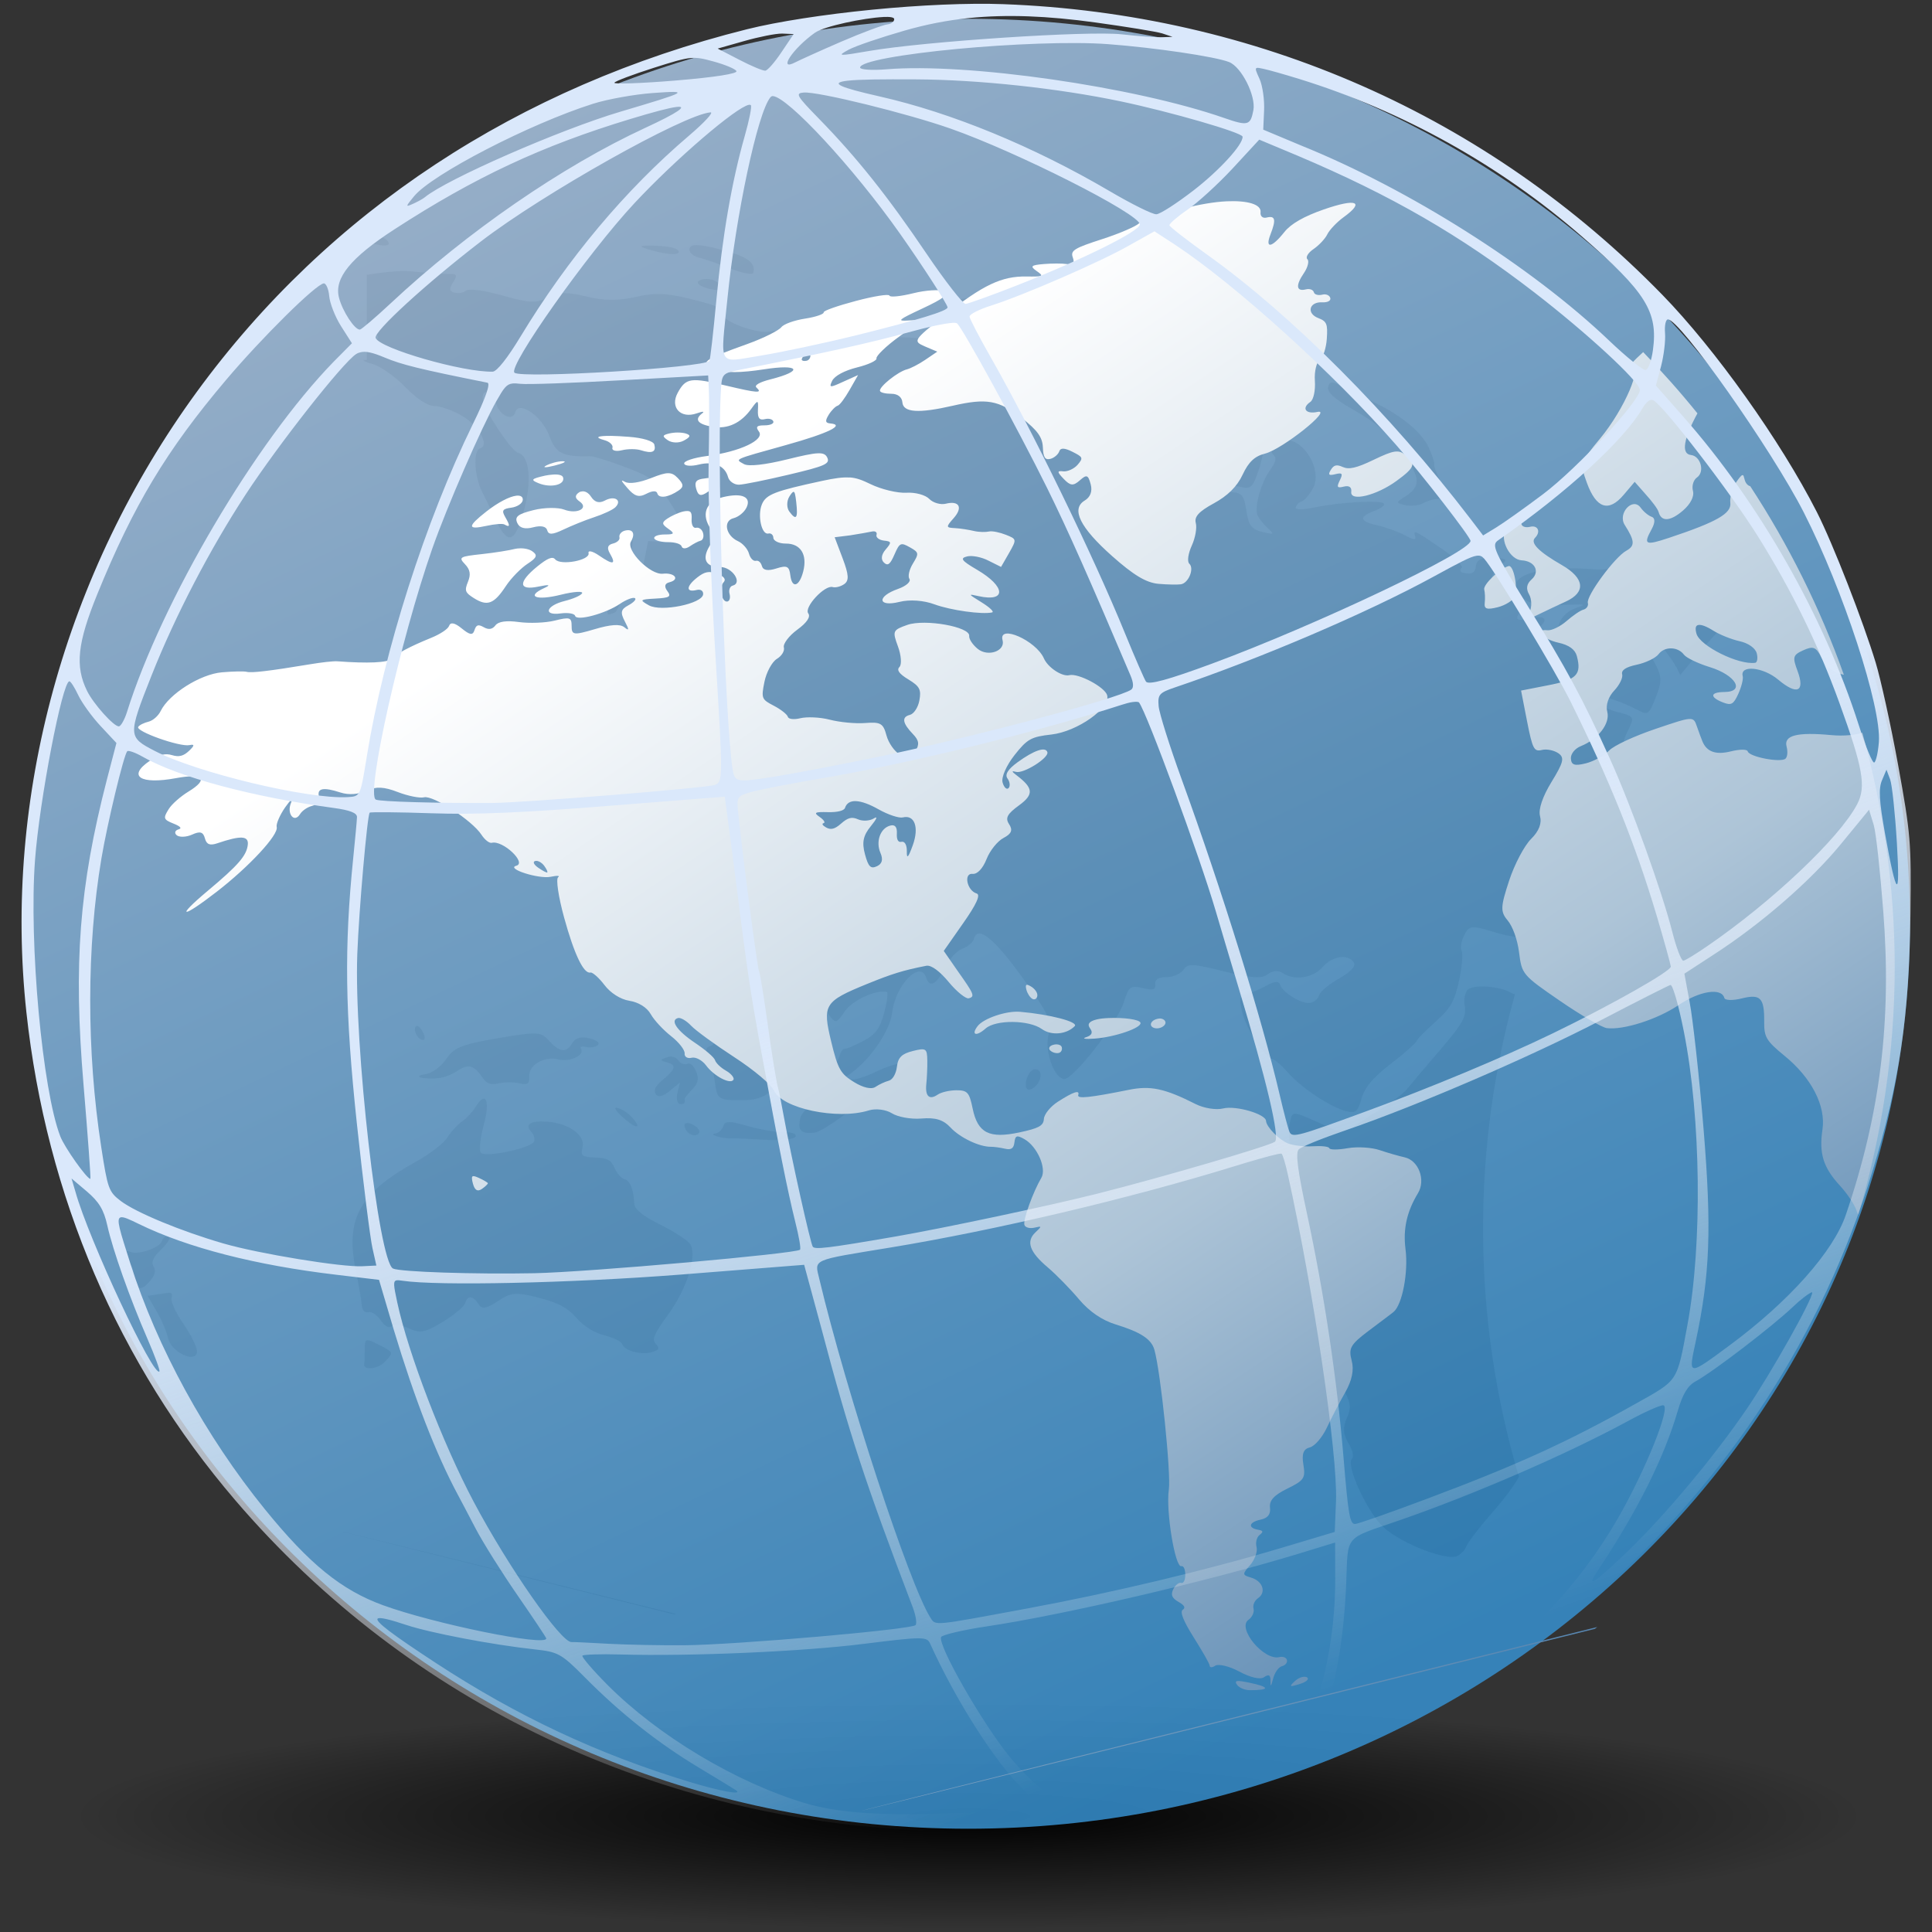
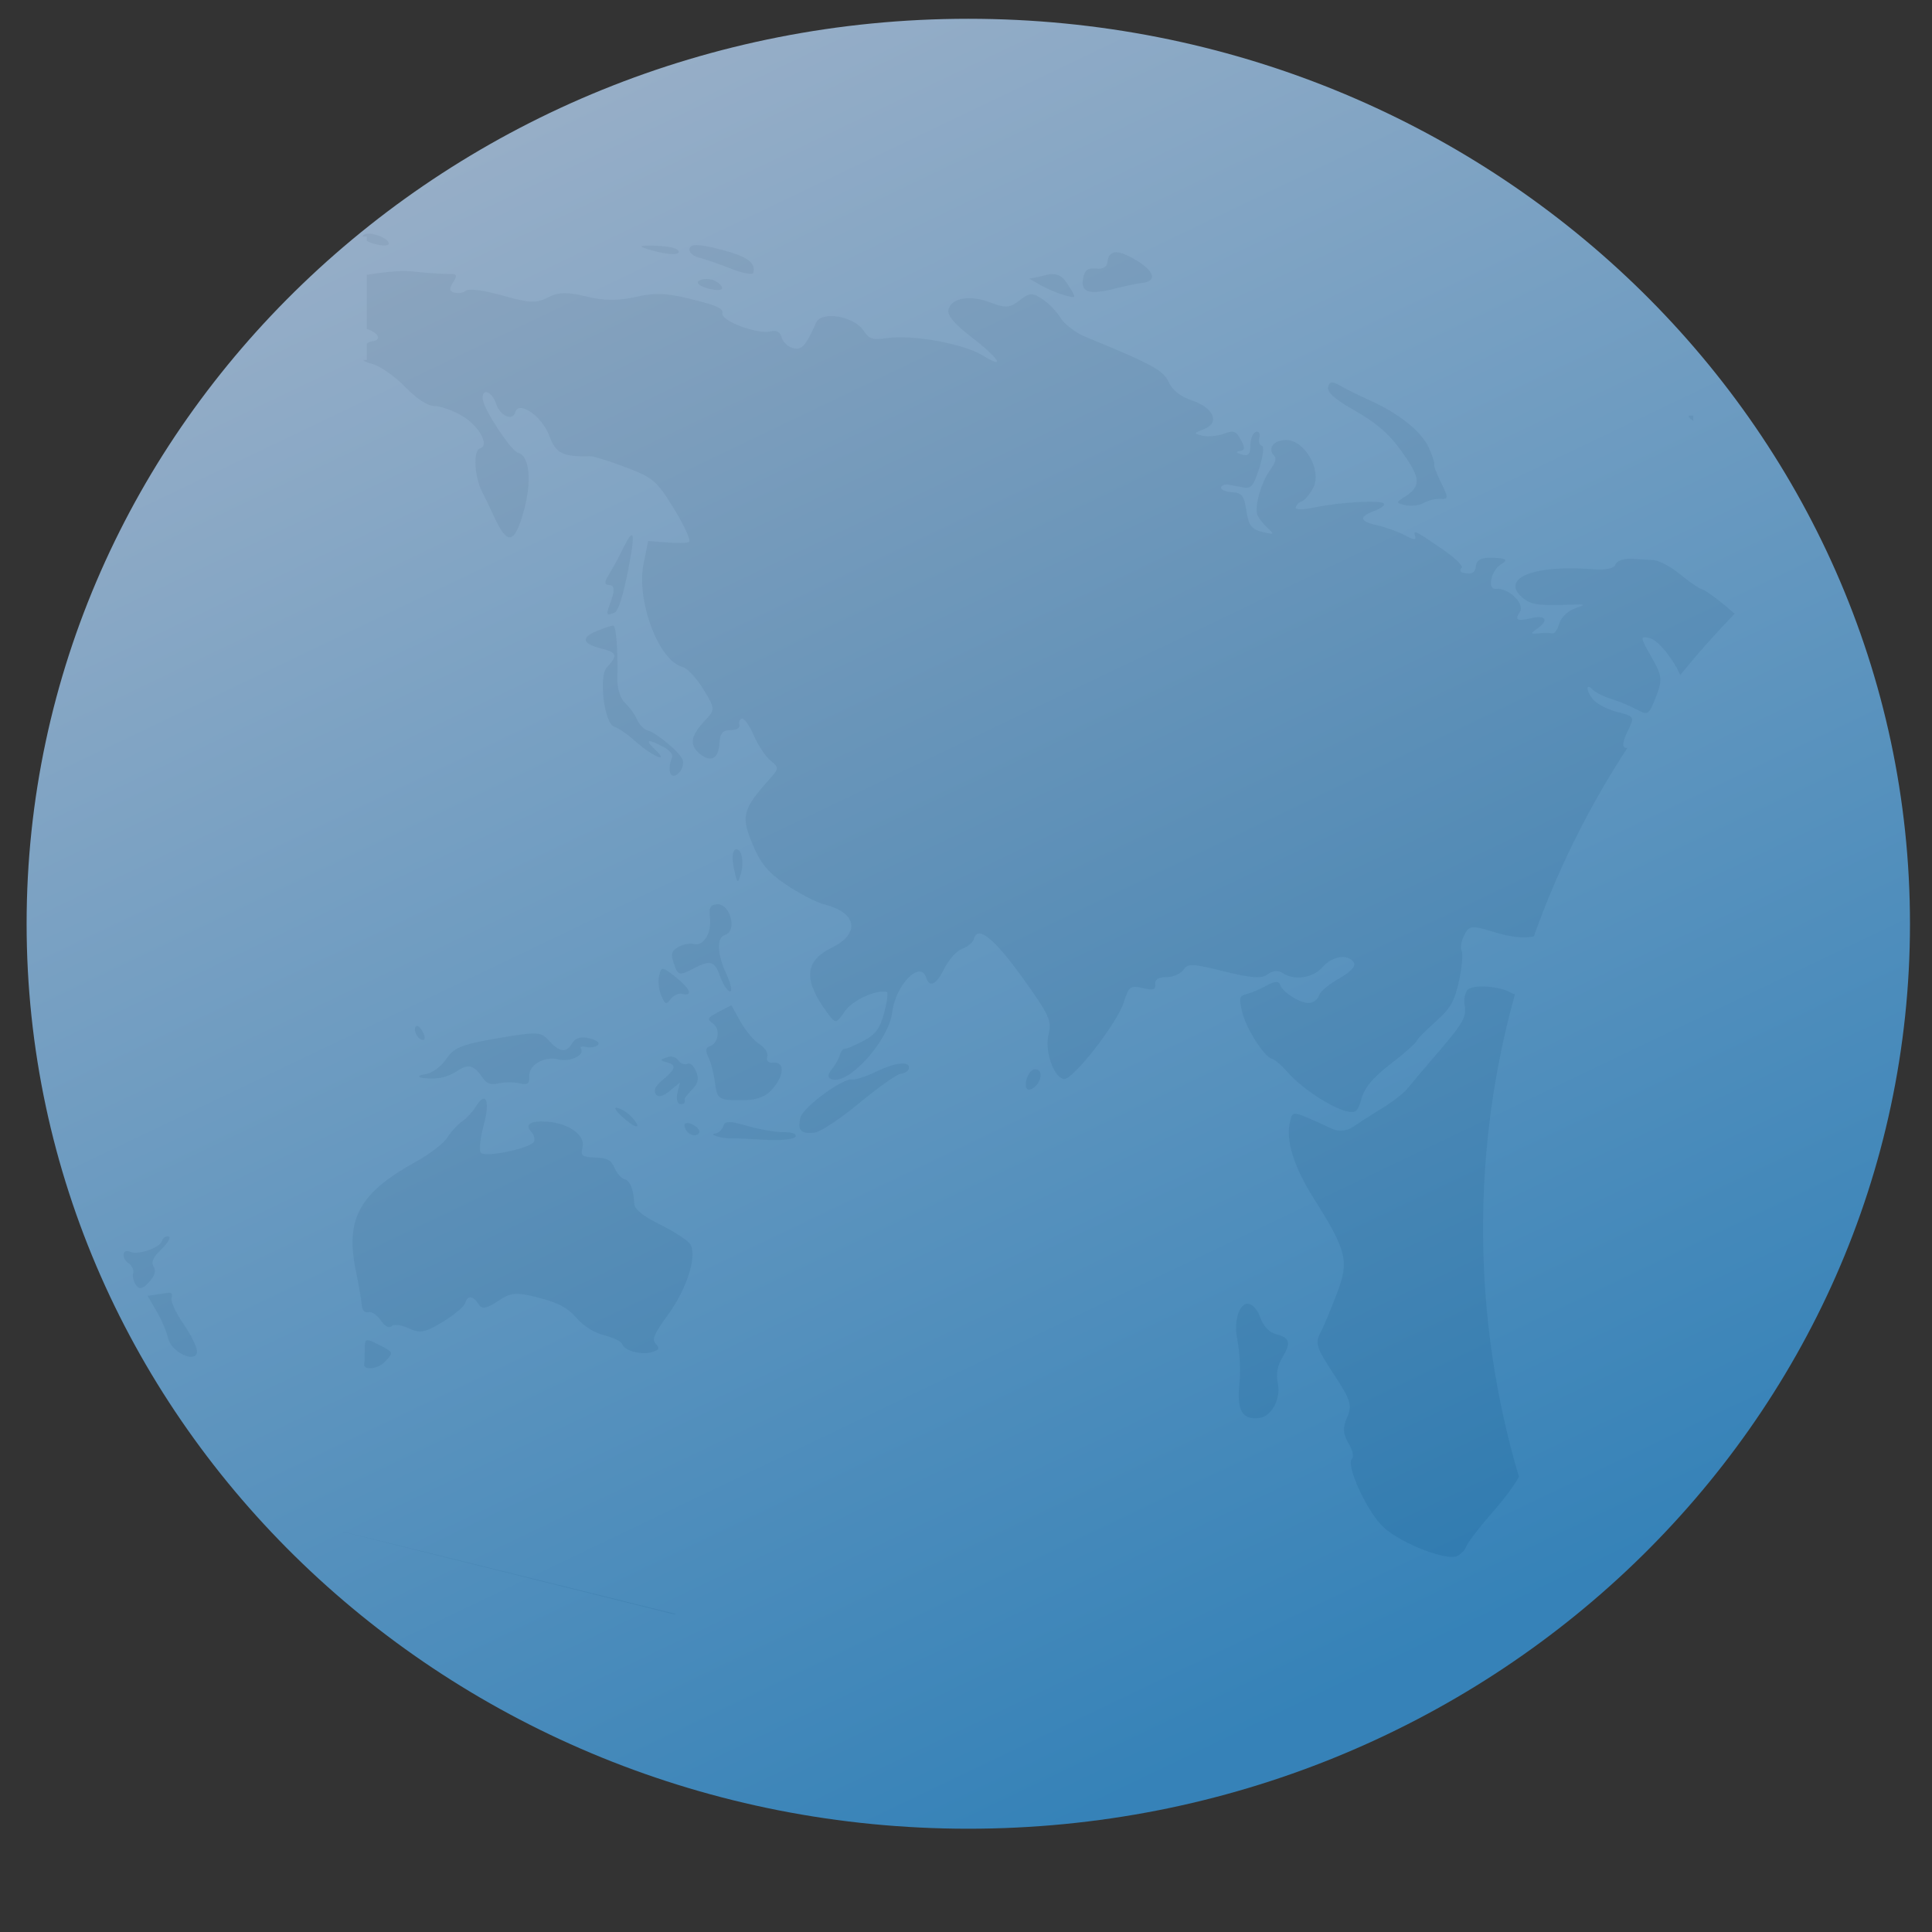
<svg xmlns="http://www.w3.org/2000/svg" xmlns:xlink="http://www.w3.org/1999/xlink" width="128" height="128" version="1.0">
  <rect width="100%" height="100%" fill="#333333" stroke="none" />
  <script id="__gaOptOutExtension" />
  <defs>
    <linearGradient id="c">
      <stop offset="0" stop-color="#dae8fb" />
      <stop offset=".5" stop-color="#dae8fb" />
      <stop offset="1" stop-color="#fff" stop-opacity="0" />
    </linearGradient>
    <linearGradient id="d">
      <stop offset="0" />
      <stop offset="1" stop-opacity="0" />
    </linearGradient>
    <linearGradient id="a">
      <stop offset="0" stop-color="#3690cf" />
      <stop offset="1" stop-color="#a7c3e1" />
    </linearGradient>
    <linearGradient id="b">
      <stop offset="0" stop-color="#2e689e" />
      <stop offset=".5" stop-color="#adc4d7" />
      <stop offset="1" stop-color="#fff" />
    </linearGradient>
    <linearGradient xlink:href="#a" id="f" x1="289.842" x2="235.052" y1="546.795" y2="436.698" gradientTransform="matrix(.961 0 0 .924 -190.764 -388.699)" gradientUnits="userSpaceOnUse" />
    <linearGradient xlink:href="#b" id="g" x1="-141.351" x2="-204.754" y1="100.887" y2="9.993" gradientTransform="matrix(1.041 0 0 1 259.557 29.057)" gradientUnits="userSpaceOnUse" />
    <linearGradient xlink:href="#c" id="h" x1="59.715" x2="86.14" y1="12.877" y2="116.377" gradientTransform="matrix(1.001 -.083 .083 1.001 -5.138 5.739)" gradientUnits="userSpaceOnUse" />
    <radialGradient xlink:href="#d" id="e" cx="63.524" cy="117.759" r="56.224" fx="63.524" fy="117.759" gradientTransform="matrix(1.041 0 0 .131 .9 107.84)" gradientUnits="userSpaceOnUse" />
  </defs>
-   <path fill="url(#e)" d="M67 115.886c-32.295 0-58.504 3.293-58.504 7.351 0 4.058 26.21 7.351 58.504 7.351 32.295 0 58.504-3.293 58.504-7.351 0-4.058-26.21-7.351-58.504-7.351z" overflow="visible" style="marker:none" transform="translate(-3.853 -4.779) scale(1.015)" />
  <path d="M24.564 15.481c-.284-.022-.495.035-.528.159-.002.01-0.0.022 0 .032h.264v.285c.153.09.352.162.594.222.555.138.923.107.858-.095-.061-.191-.474-.435-.891-.539-.104-.026-.202-.056-.297-.063zm21.648.761c-.319-.013-.486.065-.528.222-.064.239.207.498.627.603.403.1 1.347.428 2.112.729.765.302 1.448.432 1.485.285.171-.683-.389-1.089-2.178-1.554-.73-.19-1.199-.272-1.518-.285zm-3.333.032c-.664.004-.452.127.693.412.712.177 1.34.203 1.386.032.053-.198-.35-.357-1.122-.412-.422-.03-.736-.033-.957-.032zm30.988.444c-.292.037-.46.258-.495.634-.031.337-.295.494-.759.444-.542-.059-.758.107-.858.666-.162.905.411 1.086 2.079.666.685-.173 1.487-.347 1.815-.381.995-.102.873-.735-.297-1.459-.455-.282-.853-.476-1.155-.539-.126-.026-.233-.044-.33-.032zM26.874 17.955c-.797.002-1.702.113-2.574.254v3.584c.79.252 1.032.748.33.825-.115.013-.226.071-.33.159v1.078h-.231c.114.105.299.18.594.254.479.119 1.453.78 2.145 1.491.815.837 1.516 1.297 1.98 1.3.394.003 1.168.281 1.749.603 1.168.647 1.949 2.013 1.254 2.22-.458.136-.36 1.888.165 2.886.159.302.526 1.068.825 1.713.861 1.851 1.334 1.706 1.947-.571.516-1.916.342-3.559-.396-3.742-.455-.113-2.251-2.818-2.343-3.52-.108-.825.602-.597.891.285.256.781 1.091 1.145 1.254.539.218-.808 1.761.24 2.244 1.522.463 1.23.867 1.431 2.772 1.395.183-.003 1.235.32 2.31.729 1.833.698 2.027.861 3.201 2.759.689 1.113 1.132 2.108.99 2.188-.142.08-.814.087-1.485.032l-1.221-.095-.297 1.459c-.52 2.459.987 6.487 2.574 6.882.313.078.938.759 1.386 1.491.792 1.293.781 1.33.099 2.061-.946 1.014-1.041 1.585-.396 2.157.75.665 1.293.399 1.353-.634.041-.696.215-.887.759-.888.375-.001.622-.159.561-.349-.061-.19.013-.368.165-.412.152-.045.513.455.792 1.11.28.655.788 1.417 1.122 1.681.561.442.531.535-.066 1.205-1.798 2.016-1.914 2.455-1.155 4.281.551 1.327 1.043 1.918 2.244 2.727.848.571 1.991 1.171 2.508 1.3 2.206.549 2.433 1.93.495 2.886-1.795.886-1.879 2.137-.264 4.313.546.735.555.736 1.155-.127.498-.717 2.074-1.442 2.772-1.269.094.023.032.631-.165 1.364-.288 1.068-.572 1.464-1.419 1.903-.581.301-1.128.531-1.221.507-.093-.023-.241.191-.33.476-.089.284-.355.696-.561.951-.258.321-.212.525.099.603 1.16.289 3.741-2.637 3.96-4.472.215-1.8 1.861-3.473 2.244-2.283.222.688.68.474 1.188-.571.285-.586.814-1.196 1.188-1.332.374-.136.728-.429.792-.666.247-.917 1.348-.027 3.234 2.601 1.721 2.397 1.95 2.844 1.716 3.711-.283 1.049.293 2.808.99 2.981.555.138 3.555-3.694 3.993-5.106.319-1.028.441-1.12 1.254-.92.659.163.868.109.825-.254-.039-.327.222-.48.759-.476.442.003.946-.238 1.122-.507.271-.415.662-.374 2.673.127 1.838.457 2.517.495 2.904.19.292-.23.691-.277.957-.095.783.537 2.02.364 2.673-.381.658-.75 1.706-.894 2.079-.285.14.228-.229.616-.99 1.047-.659.373-1.255.869-1.32 1.11-.065.241-.344.477-.627.507-.588.064-1.809-.706-1.98-1.237-.07-.218-.38-.188-.825.063-.398.225-1.0.49-1.32.571-.526.133-.566.222-.363 1.142.246 1.114 1.468 3.036 2.013 3.171.189.047.66.467 1.056.92.871.997 2.819 2.286 3.828 2.537.632.157.789.045 1.023-.825.194-.72.761-1.407 1.947-2.315.919-.704 1.681-1.391 1.716-1.522.035-.131.604-.689 1.254-1.269.977-.872 1.254-1.352 1.551-2.727.197-.915.264-1.801.165-1.966-.099-.165-.028-.624.165-1.015.331-.671.46-.687 2.112-.19 1.027.308 1.849.394 2.508.254 1.572-4.42 3.658-8.608 6.204-12.495-.039.008-.094.009-.132 0-.226-.056-.186-.426.132-1.078.485-.993.483-.998-.693-1.3-.647-.167-1.344-.532-1.584-.825-.496-.604-.496-1.14 0-.634.179.182.716.446 1.221.603.505.156 1.263.472 1.683.698.726.391.783.375 1.254-.825.446-1.135.426-1.408-.297-2.664-.759-1.317-.772-1.404-.099-1.237.438.109 1.122.844 1.749 1.903.117.197.165.358.264.539 1.134-1.405 2.34-2.758 3.597-4.059-.8-.723-1.876-1.562-2.211-1.649-.181-.047-.816-.492-1.419-.983-.603-.491-1.373-.902-1.716-.92-.343-.018-1.022-.073-1.518-.095-.496-.022-.961.152-1.023.381-.069.256-.638.387-1.485.317-3.824-.317-6.149.572-4.719 1.839.568.503 1.004.582 3.168.507 1.121-.039 1.12-.028.33.254-.463.165-.916.616-1.023 1.015-.105.391-.305.673-.462.634-.157-.039-.581-.035-.924 0-.553.056-.538.008-.033-.349.733-.518.523-.88-.396-.666-.991.231-1.153.144-.792-.412.353-.545-.764-1.612-1.584-1.522-.614.067-.322-1.261.363-1.649.519-.294.259-.422-.891-.412-.46.004-.765.202-.792.507-.045.505-.271.63-.891.476-.181-.045-.196-.197-.066-.317.13-.12-.463-.682-1.32-1.269-1.785-1.222-1.907-1.284-1.749-.793.077.24-.149.206-.693-.095-.45-.249-1.29-.539-1.848-.666-1.162-.264-1.219-.573-.165-.951.403-.145.693-.367.627-.476-.159-.259-2.95-.101-4.62.254-.725.154-1.264.159-1.221 0 .043-.159.213-.358.396-.412.183-.054.527-.449.759-.888.601-1.138-.542-3.163-1.782-3.171-.846-.006-1.269.568-.792 1.047.161.161.058.484-.264.92-.592.802-1.058 2.44-.858 2.981.078.21.368.585.66.856.492.458.48.478-.33.285-.712-.169-.911-.423-1.056-1.395-.149-.998-.291-1.195-.957-1.237-.438-.027-.764-.176-.726-.317.038-.141.244-.226.462-.19.218.036.676.129 1.023.19.525.093.684-.133 1.056-1.3.246-.771.328-1.418.165-1.459-.163-.04-.234-.283-.165-.539.069-.256-.032-.44-.231-.381-.199.059-.36.461-.363.888-.005.618-.139.736-.594.603-.355-.104-.412-.188-.132-.222.351-.043.391-.194.099-.729-.336-.616-.465-.66-1.155-.412-.423.152-1.05.211-1.386.127-.605-.15-.612-.167.099-.444 1.074-.419.644-1.408-.825-1.903-.76-.256-1.275-.673-1.518-1.205-.359-.787-1.074-1.175-5.544-3.013-.625-.257-1.366-.827-1.617-1.237-.251-.41-.775-.956-1.188-1.237-.649-.442-.865-.453-1.518.063-.639.505-.938.54-1.914.159-1.348-.527-2.596-.331-2.805.444-.102.378.349.934 1.485 1.808 1.884 1.45 2.353 2.218.759 1.237-1.253-.771-4.616-1.381-6.303-1.142-.977.139-1.173.094-1.584-.507-.658-.961-2.783-1.305-3.135-.507-.682 1.547-.946 1.823-1.518 1.681-.33-.082-.675-.392-.759-.698-.106-.388-.332-.512-.726-.412-.877.221-3.335-.708-3.201-1.205.085-.317-.421-.523-2.013-.92-1.644-.409-2.429-.459-3.729-.159-1.162.268-2.162.251-3.3-.032-1.238-.308-1.831-.293-2.508.063-.757.398-1.22.386-3.036-.127-1.249-.353-2.239-.474-2.409-.317-.159.147-.501.191-.759.127-.335-.083-.367-.255-.099-.666.306-.468.27-.582-.231-.571-.339.008-1.281-.044-2.079-.127-.253-.026-.52-.064-.825-.063zm42.637.222c-.152.023-.329.079-.528.127l-.792.159.726.412c.396.223 1.085.533 1.551.666.846.242.857.244.396-.507-.333-.544-.563-.808-.957-.856-.118-.014-.244-.023-.396 0zm-22.869.317c-.155.019-.288.058-.363.127-.159.147.126.366.693.507.567.141.923.108.858-.095-.061-.191-.371-.427-.693-.507-.161-.04-.34-.051-.495-.032zm41.581 6.85c-.121.014-.183.108-.231.285-.086.321.401.79 1.518 1.427 1.88 1.073 2.638 1.755 3.729 3.393.862 1.294.832 1.833-.132 2.442-.621.392-.641.42-.033.571.356.089.921.043 1.221-.127.3-.169.794-.304 1.122-.285.543.031.561-.054.066-1.047-.299-.6-.507-1.156-.462-1.237.045-.081-.125-.588-.363-1.11-.491-1.077-1.975-2.262-3.927-3.14-.732-.329-1.626-.773-1.98-.983-.24-.143-.407-.205-.528-.19zm23.76 2.188c-.221.015-.075.143.198.349v-.349c-.063-.005-.158-.003-.198 0zM41.857 35.461c-.108-.027-.337.376-.726 1.173-.229.469-.612 1.142-.825 1.491-.279.457-.26.62.066.634.323.014.376.303.132.983-.369 1.032-.377 1.059.198.856.255-.09.574-1.092.924-2.886.289-1.48.37-2.217.231-2.252zm-1.221 5.994c-.102-.021-.58.141-1.089.349-1.081.441-.978.848.33 1.173.998.248 1.068.467.33 1.237-.563.587-.163 3.769.495 3.933.225.056.87.496 1.419.983 1.14 1.012 2.294 1.481 1.254.507-.704-.659-.449-.713.627-.127.36.196.601.486.528.666-.408 1.004-.004 1.649.561.888.147-.198.199-.534.132-.729-.165-.48-1.734-1.791-2.31-1.935-.255-.063-.578-.418-.726-.761-.148-.344-.508-.818-.792-1.078-.284-.26-.509-.959-.495-1.554.045-1.88-.072-3.512-.264-3.552zm8.184 14.811c-.046-.006-.08.002-.132.032-.157.089-.198.636-.066 1.237.229 1.039.256 1.055.462.349.221-.758.058-1.577-.264-1.617zM47.467 59.913c-.422.046-.505.23-.429.888.117 1.021-.423 1.902-1.056 1.744-.257-.064-.709.012-1.023.19-.472.267-.521.463-.33 1.047.287.875.357.885 1.386.349 1.076-.56 1.344-.453 1.716.603.169.48.453.908.627.951.174.043.083-.467-.231-1.142-.615-1.324-.669-2.431-.099-2.601.857-.255.339-2.128-.561-2.03zm-3.531 4.281c-.142-.015-.186.134-.264.444-.088.35-.03.926.132 1.3.265.613.329.655.627.254.182-.245.521-.408.759-.349.756.188.55-.332-.429-1.11-.461-.367-.683-.524-.825-.539zm54.583 1.173c-.605-.043-1.158.035-1.32.254-.151.203-.218.631-.165.951.134.807-.072 1.187-1.749 3.14-.806.939-1.718 2.014-2.013 2.379-.295.365-1.084.964-1.749 1.364-.665.4-1.503.953-1.881 1.205-.439.293-.953.326-1.386.127-2.691-1.236-2.59-1.214-2.772-.539-.335 1.244.218 3.027 1.551 5.138 2.211 3.499 2.354 4.175 1.551 6.279-.376.986-.851 2.162-1.089 2.601-.382.703-.288 1.021.858 2.759 1.148 1.741 1.247 2.086.891 2.886-.296.665-.263 1.122.099 1.713.27.442.37.887.231 1.015-.444.409 1.027 3.595 2.112 4.567 1.222 1.094 4.227 2.243 4.884 1.871.24-.136.507-.402.561-.603.054-.2.828-1.233 1.749-2.283.778-.887 1.482-1.836 1.749-2.347-1.548-5.223-2.376-10.73-2.376-16.428 0-5.377.729-10.581 2.112-15.54-.064-.024-.155-.035-.198-.063-.389-.258-1.045-.401-1.65-.444zm-50.062 1.237-.858.444c-.748.39-.774.48-.363.761.518.355.362 1.346-.231 1.522-.259.077-.27.323-.066.729.166.331.353 1.061.429 1.649.147 1.142.217 1.211 2.046 1.173.817-.017 1.381-.266 1.815-.793.745-.903.748-1.762 0-1.681-.333.036-.474-.121-.396-.412.068-.253-.178-.613-.528-.825-.35-.211-.916-.893-1.254-1.491l-.594-1.078zM27.6 67.968c-.271.153-.013.826.363.92.206.051.235-.131.066-.476-.112-.228-.258-.396-.363-.444-.035-.016-.041-.014-.066 0zm7.821.507c-.455-.016-1.187.095-2.475.317-2.415.417-2.874.62-3.399 1.395-.337.498-.947.932-1.353.983-.41.052-.556.158-.297.222.256.064.804.081 1.188.032.384-.049.921-.268 1.221-.476.686-.475 1.091-.389 1.617.381.321.469.57.573 1.122.444.393-.092 1.021-.091 1.386 0 .509.127.653.026.627-.444-.044-.774.994-1.379 1.947-1.142.754.188 1.744-.276 1.485-.698-.083-.136.055-.195.33-.127.275.068.642.011.792-.127.156-.143-.091-.327-.561-.444-.563-.14-.934-.031-1.155.349-.385.662-.854.568-1.584-.254-.245-.276-.436-.396-.891-.412zm8.976 1.522c-.078.006-.149.038-.231.063-.444.137-.454.2 0 .317.674.174.617.451-.264 1.173-.458.376-.616.669-.462.92.154.251.466.186.924-.19l.693-.571-.165.666c-.098.365-.039.719.132.761.171.043.308-.013.33-.095.022-.082.018-.174 0-.222-.018-.048.208-.336.495-.634.402-.419.478-.688.264-1.205-.152-.369-.402-.597-.561-.507-.159.09-.443.011-.594-.19-.084-.113-.191-.219-.33-.254-.07-.018-.153-.038-.231-.032zm15.213.476c-.387.045-.925.22-1.518.507-.717.347-1.454.58-1.617.539-.572-.142-3.244 1.807-3.432 2.505-.232.86.008 1.111.924 1.015.385-.04 1.723-.931 2.97-1.966 1.247-1.035 2.478-1.906 2.739-1.935.261-.028.488-.17.528-.317.055-.203-.039-.314-.264-.349-.094-.015-.201-.015-.33 0zm8.877.381c-.429.128-.731 1.24-.363 1.332.153.038.419-.114.594-.349.334-.45.269-.956-.066-.983-.048-.004-.106-.017-.165 0zM32.088 72.789c-.129-.03-.329.155-.594.571-.217.34-.609.759-.891.951-.282.193-.718.668-.957 1.047-.239.379-1.165 1.101-2.046 1.586-3.782 2.079-4.734 3.792-4.026 7.231.196.951.377 1.993.396 2.315.019.323.217.507.429.444.212-.063.585.188.825.539.277.405.548.545.726.381.155-.143.673-.066 1.155.159.741.344 1.076.262 2.244-.444.76-.459 1.422-1.034 1.485-1.269.138-.513.534-.456.891.127.194.317.507.277 1.254-.222.888-.592 1.21-.617 2.739-.222 1.275.33 1.924.678 2.475 1.332.433.513 1.188.986 1.815 1.142.595.148 1.16.412 1.221.603.142.442 1.303.739 2.013.507.441-.144.472-.253.198-.539-.273-.285-.105-.655.825-1.935 1.291-1.775 1.975-4.048 1.419-4.725-.196-.238-1.111-.824-2.013-1.269-1.05-.517-1.635-.989-1.65-1.332-.044-.985-.277-1.554-.66-1.649-.209-.052-.511-.401-.66-.761-.208-.502-.481-.638-1.254-.666-.876-.031-1.005-.12-.858-.666.216-.801-.894-1.616-2.376-1.713-1.097-.072-1.485.201-.99.698.144.144.222.408.165.603-.13.442-3.192 1.101-3.531.761-.137-.137-.043-.978.198-1.871.28-1.039.247-1.662.033-1.713zm8.712.603c-.094.04.045.241.363.539.866.812 1.413.944.792.19-.267-.324-.722-.637-.99-.698-.078-.018-.134-.045-.165-.032zm7.524.951c-.246.003-.351.088-.396.254-.065.241-.325.478-.561.507-.481.061.624.363 1.155.317.187-.016 1.211.037 2.244.095 1.033.058 1.901-.052 1.947-.222.052-.192-.259-.29-.825-.285-.502.004-1.572-.181-2.376-.412-.552-.158-.942-.257-1.188-.254zm-2.805.063c-.099.007-.173.049-.165.159.035.488.609.829.924.539.141-.13-.004-.396-.33-.571-.18-.097-.33-.134-.429-.127zM11.034 81.923c-.133.025-.255.13-.297.285-.123.457-1.601.969-2.112.729-.522-.244-.605.414-.099.761.231.158.353.457.297.666-.056.209.029.567.198.793.228.304.463.234.858-.222.383-.442.476-.723.297-1.015-.179-.292-.038-.631.528-1.173.436-.418.643-.779.462-.825-.045-.011-.088-.009-.132 0zm.033 3.742c-.108.013-.253.031-.429.063l-.858.127.594 1.015c.321.551.665 1.347.759 1.776.195.891 1.726 1.681 1.914.983.062-.23-.3-1.048-.825-1.808-.525-.76-.923-1.565-.858-1.808.049-.182.042-.307-.066-.349-.054-.021-.123-.013-.231 0zm71.479.729c-.469.151-.825 1.135-.561 2.41.151.73.218 2.0.132 2.854-.18 1.789.173 2.424 1.32 2.283.808-.099 1.444-1.289 1.221-2.283-.135-.605-.027-1.176.297-1.713.6-.995.502-1.322-.429-1.554-.428-.107-.841-.561-1.023-1.078-.209-.593-.502-.871-.759-.92-.071-.013-.131-.022-.198 0zm-58.246 2.41c-.113.041-.135.202-.132.539.003.404-.002.859-.033.983-.121.484.867.412 1.353-.095.602-.627.628-.616-.462-1.173-.385-.197-.613-.295-.726-.254zm-1.551 12.686c-.961-.23 17.585 4.381 21.879 5.455h.198c-2.487-.616-6.125-1.518-8.448-2.093-8.131-2.012-12.565-3.106-13.629-3.362z" />
-   <path fill="url(#f)" d="M67 5.934c-33.93 0-61.467 26.464-61.467 59.071 0 32.607 27.537 59.071 61.467 59.071 33.93 0 61.467-26.464 61.467-59.071 0-32.607-27.537-59.071-61.467-59.071z" opacity=".85" overflow="visible" style="marker:none" transform="translate(-3.853 -4.779) scale(1.015)" />
-   <path fill="url(#g)" d="M83.867 17.848c-.814.036-1.789.207-2.829.469-1.405.353-2.714.781-2.894.969-.18.188-1.249.657-2.406 1.031-1.801.583-2.081.739-1.919 1.188.139.384.021.498-.39.438-.309-.046-.969-.043-1.496 0-.847.07-.923.144-.455.469.477.33.412.361-.683.344-1.606-.025-2.811.533-5.333 2.531-2.063 1.634-2.083 1.686-1.301 2.031l.813.344-.78.531c-.427.292-.969.567-1.203.625-.581.144-1.827 1.144-1.756 1.406.032.117.377.187.748.188.42.001.688.225.715.562.054.662 1.056.73 3.284.219 2.202-.505 2.999-.377 4.52.812 1.01.79 1.34 1.245 1.366 1.906.025.645.139.837.488.75.256-.064.521-.3.585-.5.076-.237.361-.212.845.031.686.345.739.397.358.844-.227.267-.662.468-.943.438-.428-.047-.408.04.032.5.429.447.619.467 1.041.094.448-.397.546-.38.715.25.126.468-.028.844-.39 1.062-.913.551-.3 1.771 1.788 3.625 1.392 1.235 2.214 1.739 3.024 1.812.61.056 1.268.059 1.463.031.503-.072.891-1.033.553-1.344-.156-.143-.071-.676.163-1.188.233-.511.342-1.166.26-1.469-.109-.406.191-.749 1.171-1.281.896-.487 1.524-1.095 1.886-1.875.391-.84.795-1.208 1.463-1.375 1.121-.28 4.466-2.944 3.414-2.719-.768.164-1.049-.249-.455-.656.208-.143.336-.759.293-1.375-.044-.616.113-1.23.325-1.375.212-.145.414-.764.455-1.375.065-.956-.003-1.134-.553-1.344-.798-.305-.604-1.076.26-1.031.355.018.568-.106.52-.281-.047-.173-.268-.282-.52-.219-.253.063-.509.006-.553-.156-.044-.162-.268-.25-.52-.188-.632.157-.682-.256-.13-1.062.255-.372.356-.788.228-.906-.128-.118.033-.413.39-.656.357-.243.767-.674.91-.969.144-.294.627-.802 1.073-1.125 1.402-1.016.82-1.236-1.301-.5-1.3.451-2.15.941-2.569 1.469-.831 1.048-1.286 1.121-.91.156.375-.965.315-1.237-.26-1.094-.253.063-.42-.096-.39-.344.062-.523-.854-.779-2.211-.719zm-19.25 5.812c-.357.022-.786.084-1.203.188-.834.207-1.528.277-1.561.156-.033-.121-1.005.033-2.179.344-1.174.311-2.143.642-2.114.75.029.108-.51.3-1.203.406-.693.106-1.397.35-1.561.562-.164.213-1.146.711-2.211 1.094-2.976 1.07-3.152 1.205-2.081 1.656.589.248 1.668.232 3.154 0 2.329-.363 2.626.099.423.656-.698.177-1.071.383-.91.531.419.385.098.37-1.984-.125-2.293-.545-2.618-.515-3.154.469-.516.947.183 1.71 1.236 1.344.391-.136.544-.143.358 0-.527.404-.294.71.683.875.995.168 1.861-.246 2.536-1.188.423-.589.457-.583.423.094-.027.532.098.683.455.594.264-.066.513.01.553.156.04.147-.223.251-.585.25-.498-.001-.59.094-.358.406.399.538-1.229 1.312-3.382 1.594-.9.118-1.54.337-1.496.5.042.154.471.18.943.062.975-.243 1.718.069 1.919.812.075.279.403.508.715.5.312-.008 1.763-.304 3.252-.656 2.384-.563 2.71-.71 2.504-1.125-.195-.393-.635-.361-2.601.125-1.46.361-2.533.48-2.829.312-.594-.336-.781-.262 2.764-1.25 2.758-.769 3.871-1.319 2.862-1.406-.317-.027-.344-.161-.098-.562.177-.289.448-.557.585-.594.138-.037.475-.498.78-1.031l.553-.969-.976.438c-.849.392-.942.402-.715-.062.16-.327.808-.672 1.626-.875.737-.183 1.308-.447 1.268-.594-.039-.146.612-.789 1.463-1.406 1.477-1.07 1.51-1.123.618-1.062-.789.053-.649-.053.91-.781 1.417-.662 1.745-.929 1.398-1.125-.125-.07-.424-.084-.78-.062zm46.435 4.031c-.602.544-1.049 1.02-.813.969.851-.187-.398 2.735-1.984 4.656-1.317 1.595-1.336 1.65-.878 2.906.61 1.674 1.421 1.95 2.406.781l.715-.844.715.812c.4.442.789.948.845 1.156.175.65.759.625 1.593-.094.489-.421.747-.922.65-1.281-.087-.325.033-.719.26-.875.528-.362.248-1.399-.39-1.469-.662-.072-.471-1.078.423-2.719-1.12-1.388-2.303-2.715-3.544-4zm-54.597.031c.105-.045.193-.004.228.125.046.171-.059.364-.228.406-.168.042-.306.009-.325-.062-.019-.071.086-.233.228-.375.035-.035.063-.079.098-.094zm-8.422 5.219c-.19-.002-.395.025-.553.062-.457.11-.468.181-.098.438.258.179.717.205 1.041.031.446-.239.493-.356.13-.469-.131-.04-.33-.061-.52-.062zm-4.325.219c-.912-.01-1.154.093-.455.281.343.093.577.324.52.5-.057.176.228.251.618.156.39-.094.941-.094 1.236 0 .749.239 1.008.107.878-.375-.062-.23-.793-.438-1.658-.5-.441-.032-.834-.059-1.138-.062zm51.117 1.031c-.284.039-.694.207-1.366.531-1.133.546-1.619.648-2.016.469-.399-.18-.581-.137-.78.188-.199.325-.13.386.293.281.461-.115.509-.037.293.406-.216.441-.176.515.26.406.345-.086.525.028.488.344-.077.654 1.642.242 2.959-.719 1.202-.877 1.289-1.134.585-1.688-.249-.196-.431-.258-.715-.219zm-54.304.625c-.315-.001-.798.134-1.073.281-.275.147-.037.147.553 0 .589-.147.835-.281.52-.281zm6.894.781c-.252-.003-.578.104-1.106.312-.777.307-1.446.407-1.723.25-.306-.173-.243-.063.163.406.46.532.736.636 1.236.375.378-.198.664-.222.715-.031.096.358.726.273 1.398-.188.341-.234.324-.407-.065-.812-.207-.216-.366-.31-.618-.312zm-7.577.094c-.134.012-.298.027-.455.062-.93.211-.968.281-.423.5.8.322 1.723.1 1.593-.375-.045-.164-.314-.223-.715-.188zm77.684.031c-.08.024-.216.197-.423.5-.251.366-.4.952-.358 1.312.081.692-.882 1.243-4 2.281-1.567.522-1.689.449-1.138-.562.239-.439.237-.733 0-.812-.204-.068-.528-.334-.715-.594-.516-.715-1.52.37-1.041 1.125.663 1.044.684 1.364.098 1.688-.75.413-2.625 2.955-2.504 3.406.05.187-.082.384-.293.438-.21.053-.701.399-1.106.75-.405.351-.964.623-1.236.594-.931-.102-.328.584.715.812.688.15 1.09.442 1.203.875.316 1.207-.001 1.544-1.886 1.906l-1.756.344.39 2c.358 1.823.458 2.004.976 1.875.315-.078.798.029 1.073.219.415.288.322.606-.455 1.875-.575.939-.865 1.785-.748 2.219.127.471-.058.979-.585 1.5-.434.429-1.079 1.646-1.431 2.719-.561 1.709-.58 2.021-.098 2.594.328.389.639 1.236.748 2.094.181 1.422.214 1.47 2.666 3.156 1.368.941 2.748 1.741 3.057 1.781 1.081.143 3.314-.574 4.683-1.5 1.381-.934 2.807-1.154 2.992-.469.045.167.563.174 1.138.031 1.219-.303 1.475-.04 1.463 1.5-.008 1.011.112 1.254 1.333 2.25 1.743 1.421 2.704 3.253 2.471 4.812-.23 1.543.04 2.466 1.138 3.656.508.551 1.004 1.312 1.106 1.688.013.05.06.143.098.219 1.52-5.139 2.374-10.55 2.374-16.156 0-5.299-.75-10.426-2.114-15.312-.416.142-1.189.234-2.016.156-2.235-.209-3.125.013-2.927.75.085.314.059.657-.065.781-.287.288-2.373-.105-2.471-.469-.04-.15-.526-.144-1.106 0-.983.245-1.573.025-1.853-.656-.065-.157-.228-.59-.358-.969-.234-.684-.246-.673-2.699.156-1.359.459-2.713 1.083-3.024 1.406-.311.324-1.005.713-1.528.844-.741.184-.947.108-.976-.312-.02-.297.258-.656.65-.812 1.138-.455 1.929-1.487 1.723-2.25-.112-.417.074-.972.455-1.375.35-.37.579-.843.52-1.062-.072-.266.231-.475.943-.625.587-.124 1.243-.437 1.431-.688.392-.523 1.261-.504 1.658.031.149.201.898.569 1.691.812 1.696.522 2.331 1.615.943 1.625-.94.007-.965.344-.065.688.519.198.665.118.976-.562.203-.446.34-.979.293-1.156-.204-.757 1.332-.604 2.309.219 1.237 1.041 1.773.8 1.268-.562-.332-.896-.314-1.038.358-1.344.656-.298.847-.238 1.203.469.312.62.794.982 1.463 1.125-1.549-4.355-3.605-8.482-6.113-12.312-.152-.031-.3-.192-.358-.406-.026-.098-.041-.167-.065-.219-.005-.007.005-.024 0-.031-.028-.051-.058-.075-.098-.062zm-58.271.156c-.454-.031-.984.045-1.788.219-3.075.663-3.665.879-3.935 1.531-.302.732-.016 2.015.423 1.906.168-.042.317.083.325.281.008.198.365.377.813.375.96-.005 1.417.706 1.138 1.812-.254 1.005-.737 1.148-.845.25-.07-.579-.212-.661-.91-.438-.545.175-.868.123-.943-.156-.063-.233-.222-.386-.39-.344-.168.042-.373-.165-.455-.469-.082-.304-.408-.674-.715-.812-.801-.362-.994-1.326-.293-1.5.316-.079.694-.378.845-.688.341-.697-.288-.989-1.528-.688-1.045.254-1.417 1.014-.91 1.906.268.472.275.885.032 1.281-.524.856-.253 1.382.683 1.375.794-.006 1.498 1.048.813 1.219-.168.042-.261.288-.195.531.065.243.01.465-.13.5-.376.094-.584-.91-.26-1.25.184-.193.03-.39-.423-.562-.524-.2-.817-.132-1.301.25-.728.574-.743.989-.032.812.267-.066.441.061.423.281-.051.617-2.749 1.169-3.544.719-.621-.351-.611-.382.423-.438.937-.05 1.059-.124.78-.5-.213-.286-.163-.49.13-.562.718-.179.362-.647-.423-.562-.818.088-2.416-1.523-2.081-2.094.306-.522.128-.848-.39-.719-.253.063-.401.276-.358.438.044.162-.15.339-.423.406-.344.086-.417.275-.195.656.415.715.215.766-.715.125-.414-.285-.732-.361-.683-.156.113.469-1.833.831-2.179.406-.175-.215-.514-.065-1.171.469-1.259 1.024-1.23 1.581.065 1.312.726-.151.851-.117.39.094-1.216.555-.52.834 1.073.438.87-.217 1.492-.247 1.398-.094-.094.153-.605.367-1.138.5-1.216.303-1.43.97-.26.812.477-.064.902.005.943.156.099.368 1.995-.146 2.927-.781.41-.28.855-.443.976-.375.12.068-.078.284-.423.469-.506.271-.537.472-.228 1.062.283.539.277.629-.032.375-.287-.236-.918-.181-1.951.125-1.389.411-1.497.372-1.496-.219.001-.561-.131-.586-1.106-.344-.614.153-1.668.186-2.341.094-.818-.113-1.338-.035-1.528.219-.19.253-.435.302-.748.125-.369-.209-.502-.173-.618.188-.115.356-.307.314-.845-.125-.455-.371-.726-.409-.813-.156-.073.212-.604.551-1.171.781-1.368.556-2.255 1.028-2.601 1.375-.242.243-1.516.306-3.512.156-.275-.021-1.068.073-1.756.188-2.736.455-3.871.581-4.162.5-.167-.047-.897-.032-1.626.031-1.412.122-3.45 1.408-4 2.531-.149.305-.492.616-.78.688-.288.072-.605.216-.683.344-.179.292 2.722 1.323 3.349 1.188.342-.074.334.027-.032.375-.36.341-.657.417-1.106.281-.451-.136-.842-.046-1.463.375-1.467.995-.625 1.56 1.723 1.125 1.778-.329 2.147.06.813.875-.505.308-1.091.813-1.301 1.156-.358.584-.345.67.325.938.439.176.57.308.325.375-.219.06-.292.226-.13.375.162.149.627.142 1.008-.031.534-.243.73-.18.845.25.108.4.331.476.813.312 1.529-.518 2.047-.49 1.984.094-.077.712-.613 1.335-2.601 3-2.157 1.807-1.727 1.855.585.062 2.113-1.638 4.039-3.711 3.902-4.219-.05-.187.201-.775.553-1.281.352-.506.536-.643.39-.312-.316.718.2 1.379.585.75.136-.221.477-.456.78-.531.303-.075.521-.351.455-.594-.154-.571.292-.641 1.398-.281.559.182 1.199.119 1.723-.125.607-.282 1.132-.248 2.016.094.666.257 1.44.414 1.723.344.582-.145 3.135 1.51 3.739 2.438.218.334.514.573.683.531.715-.178 2.297 1.312 1.593 1.5-.697.186 1.467.88 2.244.719.425-.088.638-.079.488.031-.152.112.02 1.277.39 2.625.657 2.391 1.278 3.705 1.723 3.594.126-.031.548.332.91.812.391.518 1.041.939 1.626 1.031.598.095 1.148.43 1.398.875.227.404.83 1.045 1.333 1.438.504.393.9.904.878 1.125-.022.221.184.349.455.281.271-.067.696.166.943.5.515.698 1.589 1.263 1.788.938.074-.121-.145-.4-.488-.594-.343-.194-.657-.498-.715-.688-.058-.189-.651-.689-1.301-1.125-1.181-.793-1.662-1.487-1.106-1.625.162-.04.551.185.845.5.294.315 1.571 1.243 2.829 2.062 1.259.819 2.406 1.781 2.569 2.156.517 1.189 4.147 1.955 6.211 1.312.438-.136 1.11-.056 1.496.188.378.239 1.227.401 1.919.344.933-.077 1.432.072 1.919.594.61.654 1.878 1.263 2.634 1.25.179-.003.594.051.91.125.411.096.573-.023.618-.406.055-.467.167-.492.65-.219.84.475 1.471 1.916 1.106 2.531-.527.889-1.197 2.724-1.106 3.062.048.177.354.256.65.188.513-.118.498-.1.065.312-.62.59-.376 1.277.813 2.281.55.464 1.477 1.415 2.049 2.094.674.8 1.511 1.36 2.374 1.625 1.625.5 2.337.951 2.536 1.656.415 1.471 1.094 8.111.943 9.125-.205 1.375.406 5.101.813 5 .155-.039.261.219.26.562-.001.344-.109.576-.26.531-.151-.045-.387.134-.52.406-.185.379-.093.589.358.844.369.209.45.381.26.5-.204.127.028.721.715 1.812.561.891 1.04 1.72 1.041 1.844 0.0.123.16.135.358 0 .198-.135.898.019 1.561.375.729.391 1.369.551 1.626.375.314-.216.436-.154.423.281-.012.374.046.321.163-.156.101-.414.358-.787.585-.844.227-.056.369-.244.325-.406-.044-.162-.261-.244-.488-.188-1.018.253-2.8-1.9-2.016-2.438.226-.155.387-.488.325-.719-.062-.231.065-.531.293-.688.56-.384.306-1.12-.455-1.344-.576-.169-.587-.217-.065-.812.309-.353.501-.897.423-1.188-.078-.29.01-.634.195-.781.269-.214.246-.283-.098-.344-.69-.123-.591-.496.163-.656.478-.102.668-.348.618-.781-.054-.466.241-.81 1.138-1.25 1.092-.535 1.186-.681 1.041-1.562-.118-.718.008-1.022.423-1.125.311-.077.808-.646 1.106-1.281.298-.635.84-1.676 1.203-2.312.438-.768.585-1.461.423-2.062-.215-.799-.096-1.046 1.041-1.906.709-.537 1.47-1.099 1.691-1.281.57-.472.973-2.589.78-4.094-.167-1.304.076-2.441.813-3.656.52-.858.047-2.141-.878-2.344-.382-.084-1.121-.297-1.626-.469s-1.447-.237-2.081-.125c-.634.112-1.172.114-1.203 0-.031-.114-.531-.161-1.106-.125-.574.036-1.279-.062-1.593-.188-.575-.229-1.408-1.07-1.431-1.469-.026-.451-1.974-1.017-2.796-.812-.474.118-1.274-.021-1.788-.281-2.036-1.03-2.96-1.218-4.357-.938-2.581.519-3.4.603-3.317.344.115-.357-.319-.213-1.333.438-.476.306-.893.817-.91 1.125-.025.448-.351.61-1.593.875-1.975.421-2.727.044-3.057-1.562-.216-1.053-.342-1.193-1.073-1.188-.455.003-.99.135-1.203.281-.551.378-.831.114-.748-.688.039-.381.073-1.058.065-1.531-.013-.795-.081-.84-.943-.625-.712.177-.97.414-1.041 1.031-.051.444-.277.846-.52.906-.243.06-.644.246-.878.406-.259.178-.796.059-1.398-.312-.88-.542-1.056-.83-1.496-2.656-.577-2.398-.456-2.61 2.341-3.75 1.617-.659 2.357-.892 3.87-1.188.324-.063.889.366 1.463 1.062.524.636 1.123 1.107 1.301 1.062.436-.109.344-.286-.715-1.781l-.91-1.312 1.268-1.812c.844-1.199 1.157-1.855.878-1.938-.632-.188-.868-1.347-.26-1.281.301.033.66-.339.91-.969.225-.566.718-1.172 1.106-1.375.534-.28.612-.517.358-.906-.263-.402-.106-.667.65-1.219.99-.722.939-1.134-.163-1.969-.33-.25-.327-.302-.032-.219.486.137 2.149-.908 2.049-1.281-.105-.388-.875-.129-1.951.656-.633.462-.842.804-.65 1.062.157.212.186.504.065.625-.121.121-.302-.049-.39-.375-.09-.335.251-1.109.78-1.781.836-1.062 1.098-1.196 2.406-1.344 1.696-.192 3.866-1.732 3.642-2.562-.144-.533-1.887-1.458-2.471-1.312-.463.115-1.395-.494-1.658-1.094-.512-1.167-2.987-2.257-2.699-1.188.192.711-.958 1.111-1.626.562-.327-.268-.576-.642-.553-.844.069-.591-2.887-1.119-4.032-.719-.963.337-.987.403-.618 1.406.213.577.259 1.182.098 1.344-.201.202-.014.449.585.812.748.454.845.669.715 1.375-.083.454-.362.874-.618.938-.551.137-.492.534.195 1.25.391.407.447.661.163 1.125-.332.542-.42.552-1.008.219-.353-.2-.746-.759-.878-1.25-.214-.794-.379-.892-1.398-.812-.631.049-1.669-.052-2.309-.219-.639-.167-1.507-.196-1.919-.094-.411.102-.771.062-.813-.094-.042-.156-.454-.481-.91-.719-.799-.416-.837-.476-.618-1.562.125-.621.495-1.308.813-1.5.318-.192.517-.52.455-.75-.062-.23.336-.761.878-1.156.62-.452.882-.838.715-1.062-.295-.397 1.076-1.873 1.593-1.719.177.053.51-.024.748-.188.336-.23.305-.622-.098-1.688l-.52-1.375 1.008-.125c.557-.084 1.208-.205 1.431-.25.223-.045.347.051.293.219-.054.168.183.342.488.375.504.055.505.115.098.594-.277.326-.312.647-.098.844.259.239.409.098.683-.531.339-.78.417-.8 1.008-.469.593.332.6.401.195 1.062-.24.391-.339.834-.228 1 .115.171-.201.464-.748.656-1.4.493-1.32 1.197.098.844.678-.169 1.588-.098 2.276.156 1.072.396 3.136.679 3.772.531.156-.036-.16-.331-.683-.656-.901-.56-.914-.565-.195-.406 1.829.404 1.771-.624-.098-1.719-1.039-.609-1.133-.755-.65-.875.317-.079.951.046 1.398.281l.813.406.52-.906c.513-.901.498-.911-.195-1.188-.389-.155-.891-.267-1.106-.219-.214.048-.643.046-.976-.031-.333-.077-.885-.17-1.236-.188-.61-.031-.623-.064-.098-.656.615-.692.365-1.158-.52-.938-.321.08-.821-.05-1.073-.312-.252-.263-.916-.441-1.496-.406-.579.035-1.641-.221-2.341-.562-.542-.264-.912-.407-1.366-.438zm-9.17.031c-.081-.006-.188.02-.293.031-.54.059-.675.203-.553.656.127.47.294.531.715.25.673-.45.695-.897.13-.938zm-8.292.875c-.066.009-.132.019-.195.062-.294.201-.273.382.032.594.632.438-.161.855-1.008.531-.38-.145-1.273-.146-1.984.031-1.058.263-1.254.439-1.073.844.148.33.502.424 1.041.281.494-.13.842-.065.91.188.084.31.333.305 1.041-.031.518-.246 1.428-.621 2.016-.812.588-.192 1.228-.485 1.398-.656.453-.455-.049-.777-.683-.438-.372.199-.664.127-.91-.25-.168-.257-.387-.372-.585-.344zm13.787.031c.095-.031.138.175.195.688.117 1.042.002 1.21-.455.594-.171-.23-.184-.669 0-.969.11-.18.203-.294.26-.312zm-18.08.25c-.449.053-1.196.439-1.951 1.031-1.249.98-1.257 1.214 0 .938.526-.116 1.051-.161 1.171-.094.368.208.398.104.065-.469-.258-.444-.184-.548.39-.625.392-.053.728-.279.748-.5.02-.219-.153-.313-.423-.281zm11.186 1c-.078-.002-.175.002-.293.031-.334.083-.797.302-1.041.469-.366.251-.359.358.065.656.443.311.406.374-.228.375-.404 0-.722.106-.683.25.039.144.462.253.91.25.448-.003.834.12.878.281.044.162.28.165.52 0 .24-.165.561-.337.715-.375.155-.038.228-.257.163-.5-.065-.243-.275-.388-.455-.344-.187.047-.313-.197-.293-.562.021-.368-.027-.526-.26-.531zm54.011.656c-.201.07-.441.273-.618.562-.4.653.286 1.961 1.041 2 .873.045 1.223.743.65 1.25-.325.288-.374.604-.163.969.177.305.191.831.033 1.156-.26.534-.196.54.585.156.476-.234 1.282-.612 1.788-.844 1.325-.606 1.217-1.525-.26-2.375-1.51-.868-2.09-1.446-1.756-1.781.389-.391.195-.848-.325-.719-.253.063-.509.006-.553-.156-.056-.208-.222-.288-.423-.219zm-64.97 1.781c-.101.005-.203.007-.293.031-.36.095-1.33.252-2.179.344-1.451.156-1.541.202-1.106.656.337.352.397.668.195 1.156-.24.582-.173.707.39 1.062.878.555 1.314.382 2.081-.781.357-.542 1.005-1.193 1.431-1.469.613-.398.655-.561.293-.812-.189-.131-.509-.201-.813-.188zm64.547 1.156c-.555.138-1.677 1.213-1.593 1.531.05.189.066.594.033.875-.047.396.138.457.845.281.503-.125 1.002-.446 1.106-.688.237-.55-.064-2.081-.39-2zm12.389 3.844c.19-.031.516.085.976.375.412.261 1.198.573 1.723.688.553.121 1.015.445 1.106.781.086.32.032.606-.098.625-1.092.157-3.621-1.105-3.837-1.906-.095-.351-.06-.531.13-.562zm-54.987 11.5c.378.018.883.203 1.463.531.636.36 1.348.592 1.593.531.764-.19 1.073.641.65 1.812-.297.822-.401.926-.39.406.009-.436-.144-.678-.358-.625-.208.052-.314-.15-.293-.531.025-.436-.12-.607-.423-.531-.655.163-.969 1.043-.65 1.781.189.437.115.716-.228.875-.406.188-.559.04-.78-.781-.209-.775-.121-1.222.39-1.844.372-.453.465-.673.195-.5-.27.173-.749.194-1.041.062-.404-.182-.669-.106-1.106.281-.414.367-.671.422-.976.25-.232-.131-.301-.247-.163-.281.138-.034.006-.221-.26-.406-.415-.288-.312-.334.553-.312.605.015 1.045-.092 1.106-.281.095-.295.337-.456.715-.438zm-20.941 3.906c.171-.043.423.094.585.312.162.219.253.423.195.438-.058.015-.31-.122-.585-.312-.288-.2-.374-.393-.195-.438zm32.062 8.094c-.049.033-.045.147 0 .312.067.248.236.506.39.594.155.087.311-.017.325-.219.014-.202-.187-.46-.423-.594-.157-.089-.244-.127-.293-.094zm-.423 1.75c-.883-.076-2.379.429-2.764.938-.44.581-.086.693.52.156.667-.591 2.841-.568 3.674.031.623.448 1.62.354 2.146-.188.267-.275-1.607-.767-3.577-.938zm5.821.406c-.306.013-.585.037-.813.094-.505.126-.633.311-.423.594.193.26.105.445-.26.562-.307.099-.064.14.553.094 1.336-.1 3.08-.704 2.992-1.031-.061-.228-1.131-.353-2.049-.312zm3.317.031c-.059-.001-.132.016-.195.031-.253.063-.434.244-.39.406.044.162.3.25.553.188.253-.063.434-.244.39-.406-.033-.121-.181-.215-.358-.219zm-6.764 1.688c-.061-.001-.129.015-.195.031-.263.065-.343.239-.195.375.148.136.394.196.553.156.158-.039.239-.213.195-.375-.033-.121-.174-.185-.358-.188zm-38.11 8.625c-.057.053-.037.212.032.469.115.426.299.54.585.344.227-.156.402-.331.39-.375-.012-.044-.278-.205-.585-.344-.233-.105-.366-.147-.423-.094zm73.424 29.406c-12.64 3.151-26.194 6.514-36.127 9-26.546 6.643-5.911 1.537 35.964-8.875.051-.045.112-.08.163-.125zm-19.12 3.25c-.19-.001-.422.101-.618.281-.407.374-.364.402.325.188.443-.137.637-.335.455-.438-.045-.026-.099-.031-.163-.031zm-4.39.281c-.113.022-.104.11 0 .25.144.194.513.342.813.344 1.375.007 1.341-.213-.065-.5-.401-.082-.635-.116-.748-.094z" transform="translate(-3.853 -4.779) scale(1.015)" />
-   <path fill="url(#h)" d="M60.727 5.341c-3.113.307-6.163.774-8.175 1.277C37.615 10.354 25.241 18.504 16.641 30.288 8.028 42.089 3.994 56.752 5.52 70.794 6.821 82.772 11.524 93.727 19.15 102.631c11.369 13.274 27.661 20.991 45.588 21.596 4.134.139 9.696-.319 14.04-1.166 22.484-4.382 40.72-20.529 47.219-41.834 1.794-5.882 2.418-10.145 2.502-16.897.057-4.625.013-5.175-.802-9.664-.476-2.623-1.144-5.64-1.47-6.711-.811-2.666-2.782-7.749-3.838-9.821-2.376-4.665-6.656-10.663-10.087-14.183C100.901 12.255 85.763 5.586 69.261 4.979c-2.247-.083-5.421.055-8.534.362zm.732.475c.423-.021.695.023.704.131.013.161-.18.324-.443.352-.263.028-1.63.531-3.023 1.133-1.393.602-2.75 1.219-3.005 1.352-1.144.594-.149-.908 1.288-1.933.609-.435 3.211-.971 4.48-1.033zM54.843 6.9l.758.032-.785 1.167c-.435.655-.913 1.206-1.064 1.222-.151.016-.916-.302-1.696-.709l-1.415-.733 1.723-.489c.951-.271 2.065-.496 2.478-.489zm12.226-1.015c2.444-.247 5.097-.143 8.242.292 1.998.276 3.951.592 4.341.71l.68.227-.659.023c-.378.021-1.587-.069-2.66-.188-2.189-.243-12.848.461-16.471 1.084-2.026.349-2.133.345-1.36-.076.457-.249 2.107-.805 3.643-1.247 1.394-.401 2.779-.677 4.245-.825zM48.836 8.501c.491-.052.843.031 1.529.219.764.209 1.438.489 1.501.631.072.164-1.377.398-3.979.614-2.248.187-4.04.243-3.987.142.053-.101 1.196-.532 2.564-.969 1.229-.392 1.881-.585 2.371-.638zm17.393-.594c3.459-.328 7.528-.495 9.891-.317 3.043.228 7.0.811 7.905 1.17.811.321 1.76 2.211 1.583 3.143-.188.992-.35 1.048-1.91.505-5.867-2.043-16.784-3.613-22.051-3.176-.924.077-1.698.025-1.709-.11-.033-.398 2.831-.887 6.291-1.215zM46.412 10.78c2.479-.179 2.331-.101-2.103 1.214-3.983 1.181-11.375 4.421-12.791 5.596-.142.118-.524.317-.813.445-.456.202-.423.144.115-.513 1.17-1.43 7.532-4.724 11.683-6.04.946-.3 2.701-.615 3.909-.702zm12.716-.804c.748-.085 2.218-.099 4.464-.087 4.077.021 9.277.577 13.375 1.44 3.224.679 7.914 2.031 7.936 2.301.042.509-1.527 2.216-3.204 3.509-1.084.836-2.169 1.542-2.421 1.555-.252.013-1.616-.666-3.053-1.51-4.985-2.927-10.317-5.118-15.028-6.184-2.555-.578-3.315-.884-2.069-1.025zm-2.864.773c.932-.072 6.738 1.356 9.578 2.354 4.345 1.526 12.299 5.545 12.357 6.248.035.427-3.689 2.277-7.983 3.969-1.702.671-3.231 1.213-3.393 1.226-.162.013-1.328-1.47-2.573-3.313-2.497-3.695-4.52-6.239-6.994-8.772-1.478-1.513-1.563-1.669-.992-1.713zm-2.027.231c.965.039 5.252 4.652 8.302 8.978 1.511 2.144 3.089 4.594 3.107 4.812.019.228-1.874.81-5.926 1.815-2.158.535-5 1.132-6.312 1.343-2.813.453-2.585.811-2.133-3.696.549-5.477 1.974-12.184 2.811-13.176.033-.039.087-.078.151-.076zm-6.301.712c.787-.1.127.369-2.028 1.365-5.399 2.497-11.623 6.783-16.618 11.456-.999.935-1.903 1.701-1.999 1.709-.34.028-1.143-1.199-1.37-2.091-.322-1.266.752-2.592 3.629-4.458 5.258-3.41 9.639-5.455 15.397-7.198 1.521-.461 2.517-.723 2.989-.783zm4.742-.142c.054-.009.103.001.128.021.079.065-.101.969-.399 2.017-.844 2.967-1.451 6.473-1.851 10.703-.202 2.135-.4 3.909-.457 3.974-.391.446-12.237 1.167-12.719.773-.465-.381 4.779-7.799 7.834-11.073 2.697-2.891 6.652-6.273 7.465-6.414zm-2.509.492c.24-.02-.394.664-1.415 1.535-4.147 3.535-7.902 8.011-11 13.131-.815 1.346-1.52 2.25-1.796 2.259-1.914.058-7.368-1.509-7.645-2.199-.155-.388 3.3-3.553 6.876-6.302 4.051-3.114 13.234-8.278 14.98-8.423zm35.653-2.897c.071-.028.224.012.446.057.343.071 1.386.368 2.322.657 6.744 2.084 13.111 5.628 18.453 10.277 4.193 3.649 4.987 4.919 4.646 7.424-.097.711-.314 1.29-.49 1.3-.176.01-1.244-.846-2.363-1.914-5.073-4.843-13.083-9.904-20.138-12.75l-2.446-1.025.055-1.233c.036-.691-.097-1.643-.299-2.085-.218-.476-.302-.662-.185-.709zm.168 4.678 2.512 1.051c6.142 2.601 10.614 5.195 15.444 8.92 3.402 2.624 6.841 5.79 6.888 6.356.055.666-4.072 5.127-6.329 6.823-1.215.913-2.595 1.893-3.062 2.175l-.839.511-.813-1.066c-5.249-6.862-11.679-13.315-17.14-17.219-1.381-.987-2.515-1.868-2.524-1.963-.009-.095.519-.563 1.176-1.011.657-.448 1.993-1.665 2.956-2.702l1.733-1.876zm-61.058 9.383c.142-.012.313.363.352.821.038.458.372 1.332.76 1.952l.724 1.136-1.191 1.201c-5.113 5.254-11.219 15.618-13.497 22.88-.154.49-.397.915-.521.925-.324.027-1.662-1.462-2.081-2.315-.791-1.608-.634-3.116.672-6.322 2.357-5.788 4.506-9.37 8.382-13.953 2.345-2.774 5.89-6.283 6.402-6.326zm54.219-3.399 1.331.866c3.965 2.619 10.393 8.444 14.434 13.066 1.722 1.97 4.842 5.994 4.866 6.272.058.694-10.09 5.507-16.872 8.014-2.852 1.054-4.135 1.406-4.31 1.177-.087-.115-.707-1.522-1.362-3.13-2.063-5.066-6.083-13.325-8.807-18.1-.724-1.269-1.337-2.448-1.349-2.596-.012-.149.612-.467 1.389-.714 2.137-.679 7.187-2.875 9.025-3.93l1.655-.925zm-51.799 7.89c.331-.073.757.015 1.54.344 1.113.469 2.283.76 6.717 1.647.222.044-.116 1.006-.942 2.692-3.11 6.352-5.813 14.823-6.923 21.673-.427 2.635-.419 2.638-1.257 2.686-2.586.149-9.848-1.594-12.593-3.017-1.743-.903-1.765-.98-.217-4.894 1.552-3.926 3.832-8.289 6.135-11.814 2.139-3.273 6.376-8.659 7.234-9.197.102-.064.194-.095.305-.12zm38.599-1.914c.17-.012.28.004.318.037.369.318 3.927 6.805 5.865 10.723 1.377 2.786 2.778 5.956 5.458 12.269.191.45.217.785.044.91-.794.569-10.533 3.154-16.574 4.399-2.39.493-5.417 1.075-6.726 1.283-2.121.337-2.419.337-2.619-.066-.504-1.016-1.153-19.656-.875-24.961.065-1.246.059-1.293 1.165-1.514 5.746-1.145 8.615-1.779 11.099-2.464 1.291-.357 2.336-.579 2.846-.614zm-28.701 3.957c.132-.014.312-.002.506.021.469.055 3.424-.052 6.561-.23l5.704-.316.036.816c.036.458.039 2.642-.007 4.85-.046 2.208.146 7.804.434 12.434.513 8.251.512 8.438-.039 8.631-.574.201-12.541 1.166-14.543 1.176-3.549.017-7.296-.084-7.575-.221-.661-.324 1.6-10.412 3.679-16.365.96-2.75 3.227-7.954 4.204-9.67.467-.821.644-1.084 1.04-1.125zm75.406-4.182c.76-.063 6.806 8.524 8.887 12.614 2.571 5.054 5.058 12.658 4.894 14.961-.047.657-.185 1.267-.297 1.347-.113.081-.567-1.041-1.023-2.466-2.262-7.069-6.483-14.477-11.428-20.086l-1.808-2.054.337-1.256c.183-.699.301-1.678.261-2.163-.04-.485.043-.885.177-.896zm-1.107 5.256c.057-.015.116-.003.159.018.66.324 5.024 5.997 6.811 8.85 2.234 3.567 3.954 7.083 5.346 10.924 1.532 4.227 1.76 5.451 1.147 6.612-1.174 2.224-5.594 6.381-9.78 9.251-.733.502-1.428.937-1.559.948-.131.011-.46-.849-.724-1.892-.65-2.573-2.654-8.165-4.051-11.252-1.856-4.101-2.842-5.89-5.398-10.038-2.21-3.585-2.35-3.954-1.927-4.249 4.526-3.146 8.257-6.575 9.451-8.657.157-.273.354-.47.524-.516zm-11.372 10.171c.239-.034.346.031.487.18.623.657 4.657 7.332 5.657 9.355 2.552 5.162 4.197 9.225 5.593 13.895.513 1.716.931 3.25.942 3.386.024.292-3.864 2.497-7.699 4.355-3.295 1.597-8.077 3.584-12.233 5.109-4.376 1.606-4.779 1.731-4.959 1.325-.084-.188-.374-1.281-.643-2.434-1.147-4.92-3.766-13.348-6.401-20.598-.782-2.152-1.459-4.301-1.497-4.757-.062-.752.027-.872 1.064-1.222 5.471-1.846 12.511-4.843 16.874-7.227 1.688-.922 2.416-1.311 2.815-1.367zM8.322 49.179c.085-.007.344.4.578.897.234.497.886 1.407 1.459 2.02l1.037 1.111-.621 2.382c-1.811 7.01-2.19 12.011-1.528 19.902.285 3.392.487 6.163.449 6.166-.219.018-1.68-2.044-1.961-2.766-1.171-3.009-2.054-12.644-1.654-18.032.289-3.896 1.778-11.641 2.242-11.68zm3.779 4.567c.067-.076.52.079 1.006.357 2.307 1.322 7.117 2.619 12.462 3.342 1.057.143 1.535.324 1.529.597-.005.219-.121 1.438-.248 2.697-.588 5.8-.536 10.011.239 17.299.413 3.878.879 7.553 1.024 8.165l.25 1.113-.909.044c-1.312.075-6.725-.807-9.065-1.483-2.772-.801-5.731-2.028-6.717-2.78-.783-.598-.849-.805-1.268-3.516-.965-6.245-.956-13.086.011-18.832.385-2.285 1.453-6.739 1.686-7.005zm65.632-3.213c.208-.026.373-.021.412.029.516.677 3.943 10.003 5.001 13.598.304 1.033.963 3.258 1.484 4.978 1.847 6.104 2.727 9.852 2.381 10.099-.387.277-7.309 2.306-11.589 3.387-3.08.777-9.995 2.246-13.149 2.792-4.522.783-5.28.858-5.423.671-.148-.194-1.411-5.852-1.91-8.596-.132-.724-.287-1.54-.372-1.827-.085-.287-.383-2.089-.645-3.977-.261-1.888-.517-3.484-.58-3.573-.102-.143-1.087-7.637-1.367-10.404-.1-.987-.055-1.043.837-1.298.519-.148 2.545-.548 4.493-.877 5.713-.964 14.215-3.042 19.688-4.815.278-.09.532-.161.74-.187zm-49.808 7.221c.043-.05 1.879-.036 4.065.04 2.862.1 6.087-.045 11.546-.486l7.57-.597.593 4.485c.883 6.986 1.009 7.903 1.859 12.536 1.048 5.707 1.642 8.71 2.152 10.748.23.918.377 1.72.307 1.801-.223.255-13.855 1.465-17.347 1.535-3.86.077-8.771-.086-9.219-.305-.943-.462-2.554-14.602-2.333-20.526.107-2.863.651-9.047.808-9.231zm99.008-2.804.242.641c.125.357.323 2.22.436 4.12.228 3.804-.018 3.623-.774-.597-.385-2.149-.428-2.941-.194-3.479l.289-.685zm-1.137 2.614.302.983c.16.542.428 3.093.626 5.648.554 7.152-.193 13.218-2.448 19.821-.813 2.381-3.703 5.638-7.575 8.501-2.755 2.037-2.703 2.017-2.223-.225.937-4.375 1.051-7.372.515-13.898-.288-3.502-.707-7.234-.907-8.269l-.343-1.861 1.882-1.227c3.081-1.984 6.332-4.803 8.312-7.208l1.859-2.264zm-12.967 11.437c.147-.043.539 1.327.885 3.075 1.11 5.607 1.209 13.823.231 19.095-.706 3.805-.577 3.586-3.381 5.162-4.503 2.531-7.799 4.025-13.713 6.24-2.29.858-4.359 1.59-4.589 1.609-.358.03-.458-.587-.767-4.313-.421-5.071-1.243-10.621-2.397-15.987-.606-2.817-.743-3.909-.533-4.144.156-.175 1.556-.734 3.106-1.266 4.674-1.604 12.116-4.823 16.627-7.174 2.34-1.22 4.386-2.255 4.532-2.297zM8.466 81.633l1.016.86c.772.663 1.089 1.176 1.315 2.19.365 1.64 1.473 4.765 2.632 7.433.481 1.108.825 2.049.773 2.109-.38.434-4.609-8.605-5.474-11.701l-.263-.891zm3.202 2.537c.185-.055.58.132 1.201.436 3.176 1.55 7.631 2.69 12.869 3.309l2.798.334.963 3.258c1.351 4.475 2.754 8.103 4.166 10.738.151.281.673 1.266 1.159 2.203.486.936 1.734 2.918 2.758 4.4 1.024 1.482 1.865 2.741 1.87 2.805.046.552-7.325-.951-10.665-2.169-2.705-.987-4.793-2.678-7.698-6.257-3.873-4.771-7.045-10.568-8.797-16.085-.67-2.111-.933-2.879-.624-2.971zm75.505-4.127c.175-.037.265-.038.281-.023.067.058.247.641.39 1.29 1.687 7.616 3.27 18.295 3.159 21.371l-.084 2.022-3.349 1.002c-5.12 1.53-11.218 2.975-16.795 4.008-6.137 1.137-5.901 1.125-6.249.582-1.355-2.116-5.489-14.705-7.25-22.102-.316-1.326-.57-1.197 4.647-2.055C68.741 85.017 77.481 82.949 84.189 80.889c1.304-.4 2.459-.736 2.984-.846zm-57.47 8.235c.088-.01.216.007.38.031 2.276.34 10.899.159 18.133-.403l8.07-.639 1.135 4.188c1.798 6.803 2.837 9.996 5.946 18.148.206.539.291 1.067.192 1.181-.252.288-11.76 1.292-15.098 1.316-1.518.011-3.726-.031-4.92-.095-1.194-.065-2.299-.124-2.434-.113-.676.056-4.139-4.907-6.397-9.168-2.006-3.787-4.268-9.668-4.983-13.001-.239-1.114-.29-1.414-.026-1.446zm92.287.809c.064-.032.091-.039.094-.008.035.426-2.652 5.206-4.252 7.564-2.102 3.098-5.425 7.069-7.878 9.408-2.146 2.046-2.665 2.378-1.856 1.162 2.58-3.875 4.319-7.357 5.212-10.415.321-1.098.652-1.645 1.163-1.923 1.136-.618 5.036-3.608 6.365-4.874.501-.478.96-.82 1.152-.914zm-9.623 7.349c.512.069-1.13 4.182-2.975 7.395-2.475 4.31-6.196 8.224-9.525 10.049-2.004 1.098-5.682 2.807-7.519 3.49-.833.31-1.751.586-2.059.612-.55.046-.569-.001-.026-1.446.761-2.026 1.272-5.133 1.405-8.493.127-3.214-.178-2.838 3.47-4.098 4.816-1.664 10.938-4.314 14.891-6.464 1.102-.599 2.146-1.07 2.338-1.044zM28.45 110.361c.119-.106.762.047 1.86.412 1.571.523 5.618 1.296 8.413 1.6 1.484.162 1.703.261 3.236 1.81 2.343 2.367 4.777 4.292 7.448 5.9 1.279.77 2.386 1.444 2.454 1.497.393.305-.992.066-3.069-.564-5.966-1.808-11.248-4.29-16.544-7.758-2.797-1.832-3.997-2.721-3.798-2.897zm62.495-4.968.004 2.33c.022 3.092-.556 6.472-1.527 8.912-.708 1.78-.897 2.029-1.788 2.353-1.698.617-8.158 2.233-11.104 2.78-1.539.286-3.026.535-3.291.557-.564.047-2.203-1.321-3.517-2.92-1.778-2.164-4.754-7.349-4.492-7.846.07-.133 1.392-.455 2.934-.684 4.991-.743 14.341-2.911 20.386-4.747l2.395-.734zm-49.134 7.386c.063-.072 1.166-.113 2.449-.077 4.602.129 11.862-.184 15.906-.691 3.889-.487 4.135-.478 4.344-.014 1.657 3.67 4.268 7.779 6.045 9.48l.959.928-1.394.273c-.779.157-1.867.307-2.397.325-.53.018-1.697.059-2.606.09-3.98.138-6.779-.087-8.779-.688-4.509-1.356-9.56-4.379-12.888-7.716-.975-.978-1.702-1.838-1.638-1.911zm40.133 8.603c.174-.014.368-.033.503-.01.27.045.038.123-.49.167-.528.044-.738.003-.479-.086.129-.044.292-.056.466-.07zm-2.012.419c.863-.06.966-.04.55.175-.773.399-2.568.548-2.064.171.215-.16.91-.304 1.514-.346zm-4.49.908c.124-.01.252.005.349.034.195.058.044.122-.334.154-.377.031-.537-.007-.354-.097.091-.045.214-.081.339-.091z" transform="translate(-3.853 -4.779) scale(1.015)" />
+   <path fill="url(#f)" d="M67 5.934c-33.93 0-61.467 26.464-61.467 59.071 0 32.607 27.537 59.071 61.467 59.071 33.93 0 61.467-26.464 61.467-59.071 0-32.607-27.537-59.071-61.467-59.071" opacity=".85" overflow="visible" style="marker:none" transform="translate(-3.853 -4.779) scale(1.015)" />
  <script />
</svg>